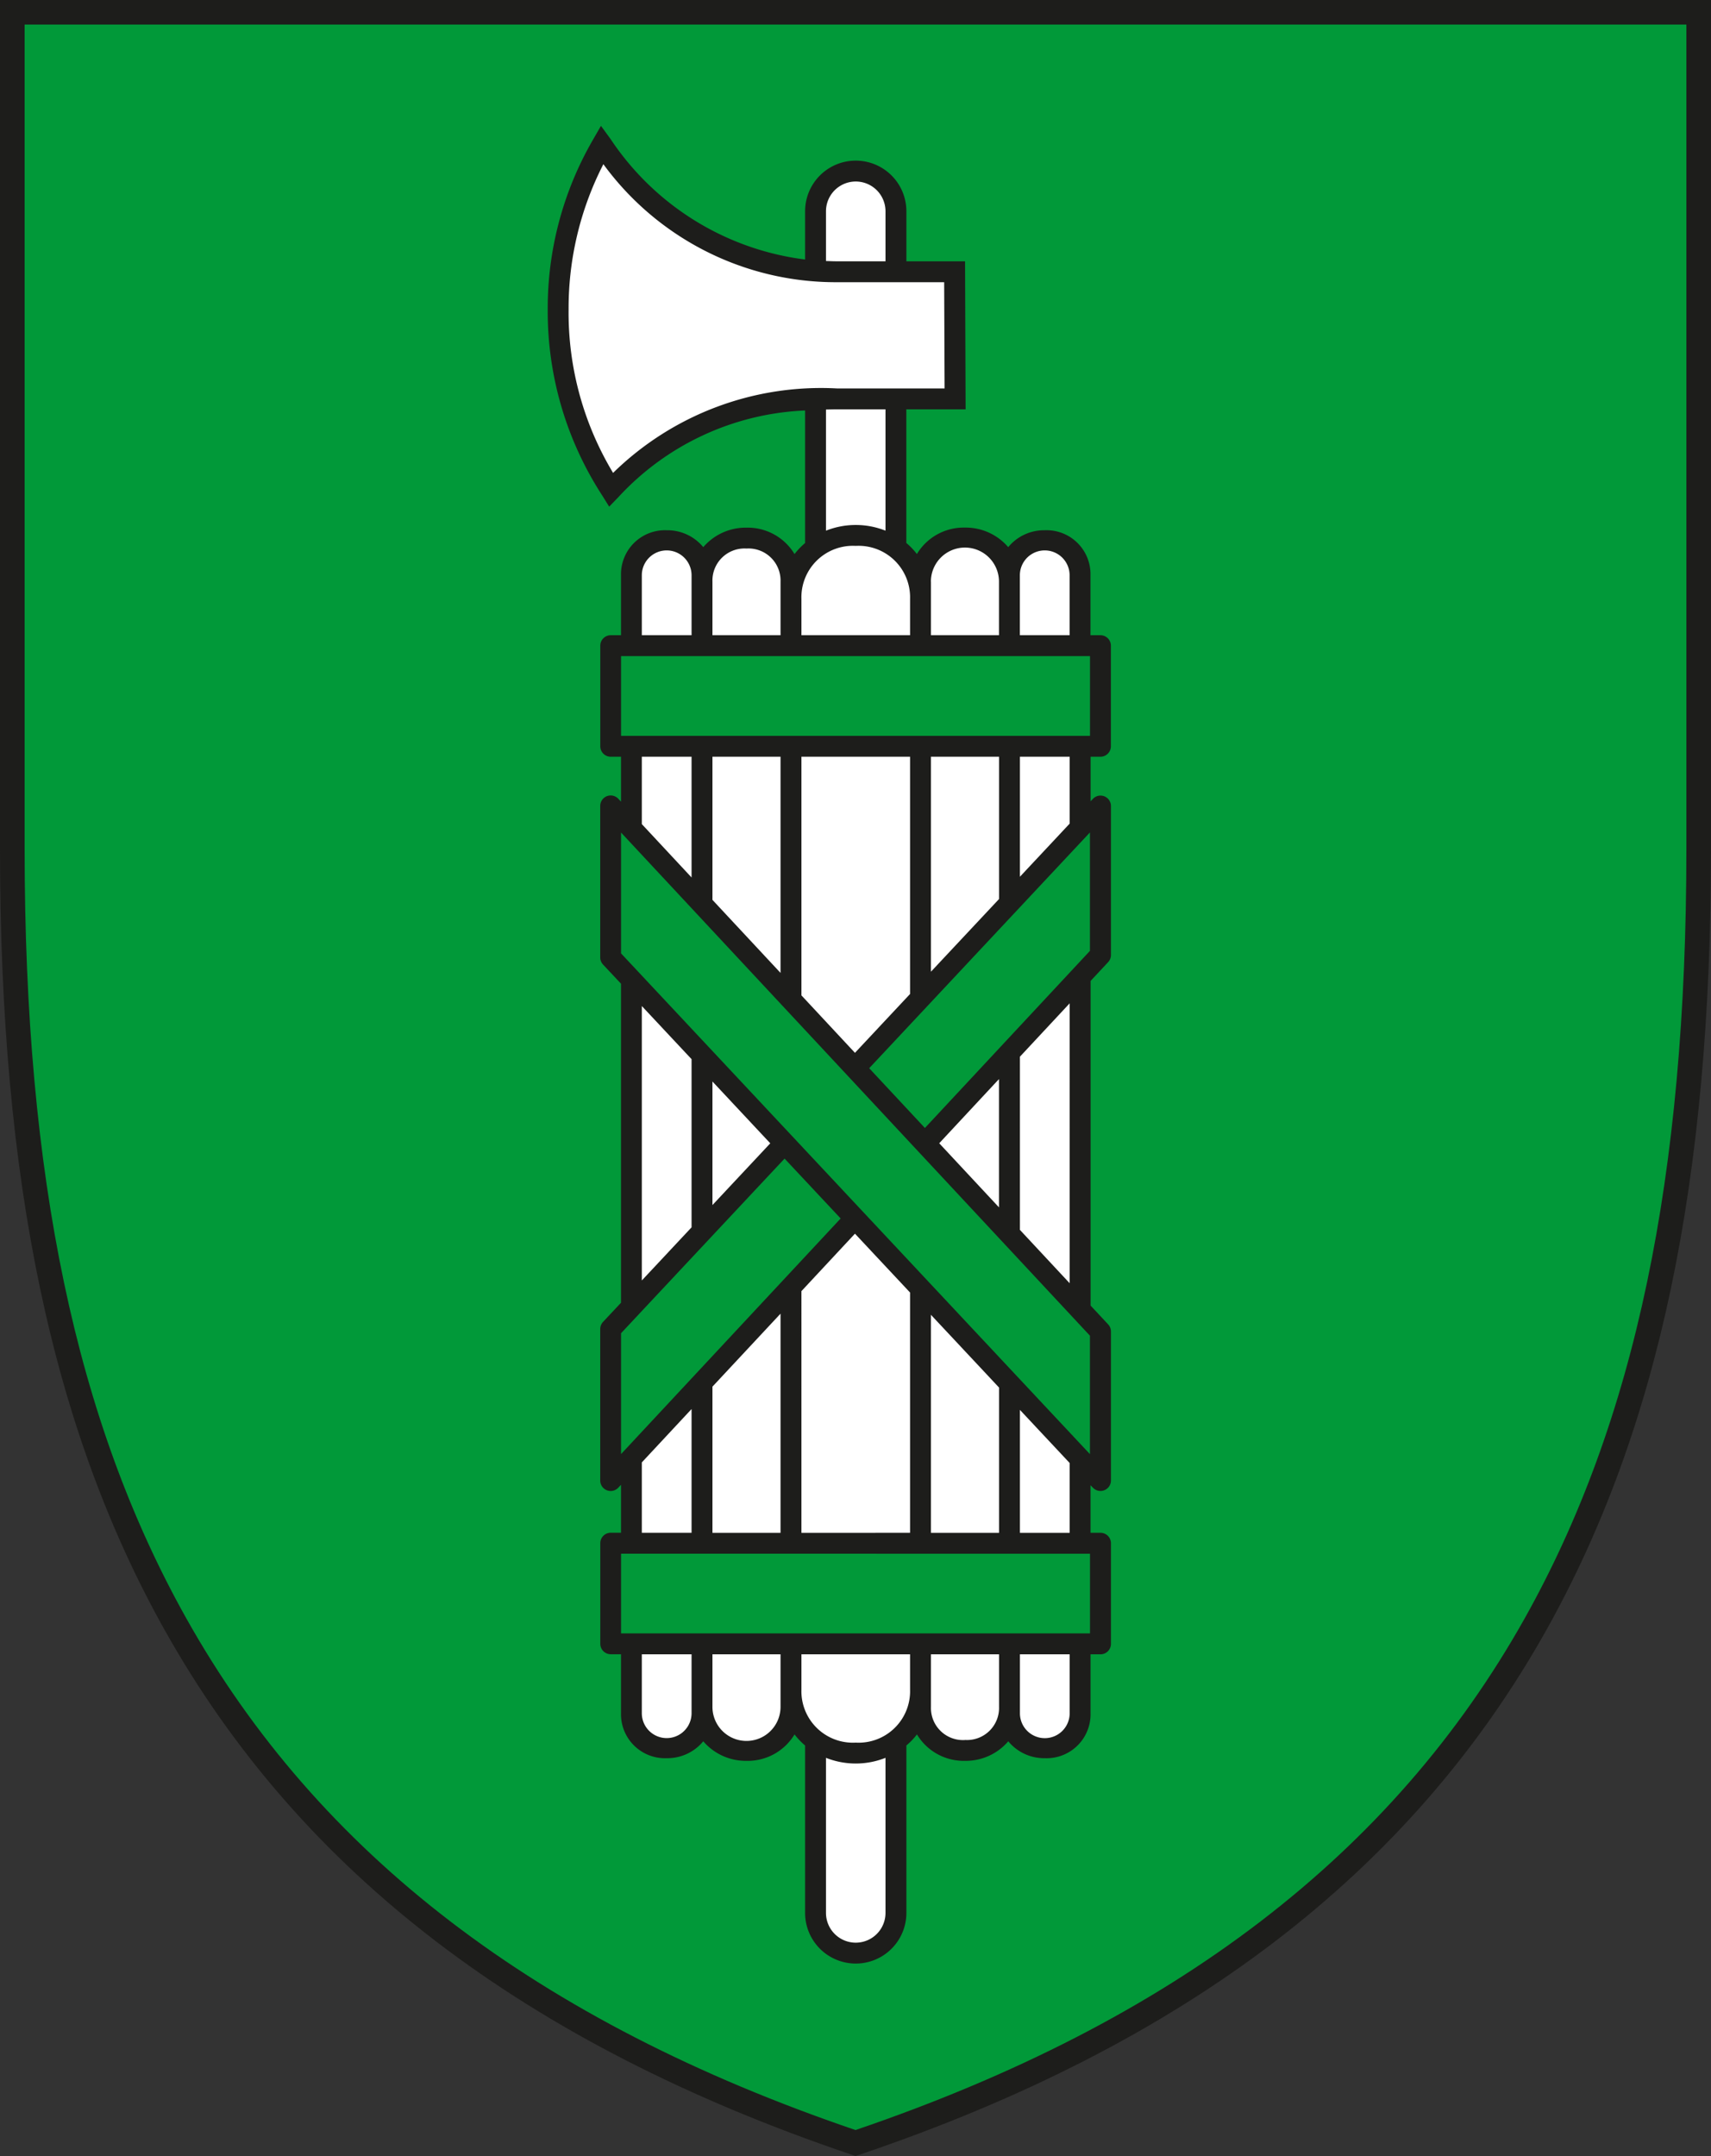
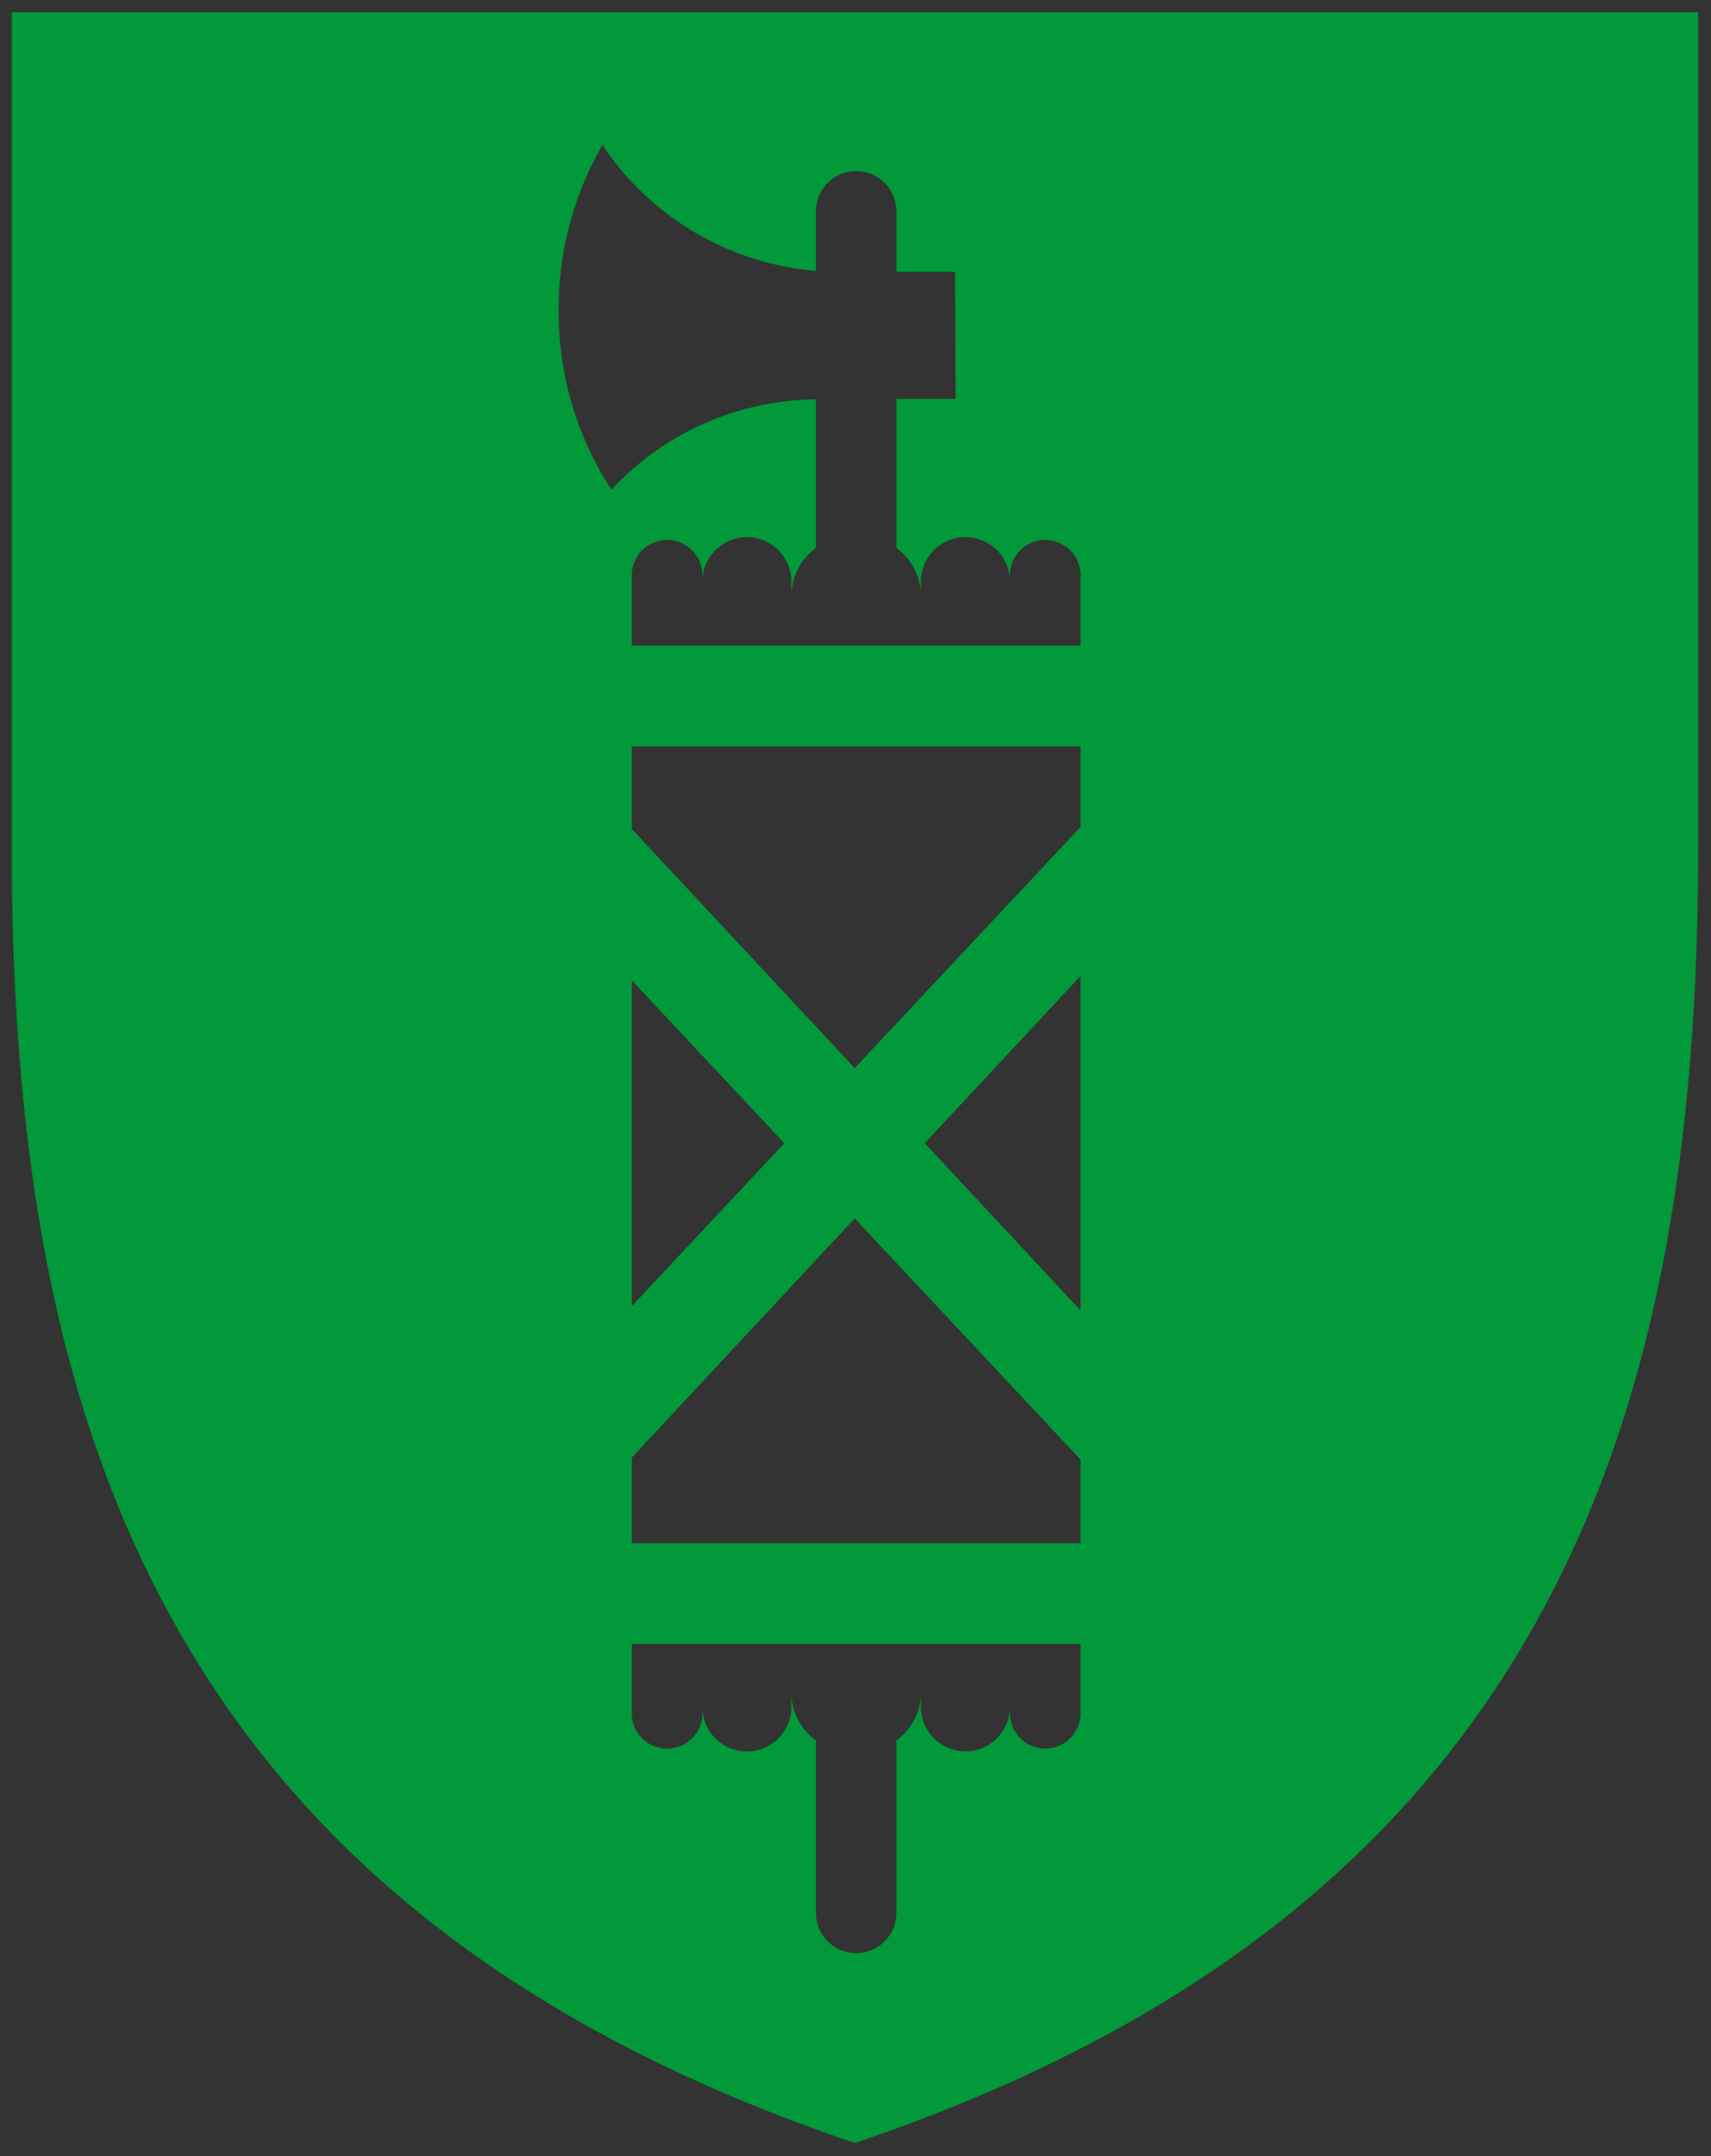
<svg xmlns="http://www.w3.org/2000/svg" xmlns:ns1="http://sodipodi.sourceforge.net/DTD/sodipodi-0.dtd" xmlns:ns2="http://www.inkscape.org/namespaces/inkscape" id="Ebene_4" data-name="Ebene 4" viewBox="0 0 28.346 35.717" version="1.1" ns1:docname="favicon.svg" ns2:version="1.4.2 (f4327f4, 2025-05-13)" ns2:export-filename="favicon.png" ns2:export-xdpi="172.01997" ns2:export-ydpi="172.01997">
  <rect x="0" y="0" width="28.346" height="35.717" fill="#333333" stroke="none" />
  <ns1:namedview id="namedview3" pagecolor="#ffffff" bordercolor="#000000" borderopacity="0.25" ns2:showpageshadow="2" ns2:pageopacity="0.0" ns2:pagecheckerboard="0" ns2:deskcolor="#d1d1d1" ns2:zoom="22.594421" ns2:cx="14.184918" ns2:cy="17.858391" ns2:window-width="1920" ns2:window-height="1009" ns2:window-x="-8" ns2:window-y="-8" ns2:window-maximized="1" ns2:current-layer="Ebene_4" />
  <defs id="defs1">
    <style id="style1">.cls-1{fill:#019939;}.cls-2{fill:#1d1d1b;}</style>
  </defs>
-   <rect style="fill:#ffffff;stroke-width:0.845" id="rect3" width="10.135" height="31.202" x="8.63" y="1.461" />
  <path class="cls-1" d="M.196.203V14.071c0,5.464.859,9.542,2.702,12.833,2.225,3.973,5.911,6.785,11.267,8.597,5.356-1.812,9.042-4.625,11.267-8.597,1.844-3.291,2.702-7.369,2.702-12.833V.203ZM17.902,28.381a.585.585,0,0,1-1.17,0v-.105a.737.737,0,0,1-1.474,0v-.285a.991.991,0,0,1-.428.857h.021v2.841a.666.666,0,0,1-1.332,0V28.849h.021a.991.991,0,0,1-.428-.857v.285a.737.737,0,0,1-1.474,0v.105a.585.585,0,0,1-1.17,0v-1.149H17.902Zm0-2.816H10.468V24.146l3.693-3.962,3.741,3.995Zm-7.434-3.928V16.24l2.527,2.699Zm7.434.071-2.581-2.77,2.581-2.77Zm0-8.009-3.741,3.995-3.693-3.962V12.363H17.902Zm0-3.003H10.468V9.53a.585.585,0,0,1,1.17,0v.105a.737.737,0,0,1,1.474,0V9.92a.993.993,0,0,1,.407-.843V6.617A4.666,4.666,0,0,0,10.131,8.113,5.384,5.384,0,0,1,9.256,5.127,5.433,5.433,0,0,1,9.981,2.402a4.73,4.73,0,0,0,3.538,2.086V3.5a.666.666,0,0,1,1.332,0V4.502h.973l.008,2.106h-.981v2.469a.993.993,0,0,1,.407.843V9.635a.737.737,0,0,1,1.474,0V9.53a.585.585,0,0,1,1.17,0Z" transform="translate(-0.001 0)" id="path1" />
-   <path class="cls-2" d="M18.232,12.536a.173.173,0,0,0,.173-.173V10.696a.173.173,0,0,0-.173-.173h-.165V9.53a.728.728,0,0,0-.758-.746.77.77,0,0,0-.605.28.927.927,0,0,0-.717-.324.905.905,0,0,0-.796.438,1.122,1.122,0,0,0-.175-.183V6.781h.982l-.009-2.452h-.972V3.5a.839.839,0,0,0-1.678,0v.799a4.553,4.553,0,0,1-3.225-1.999l-.157-.215-.133.231A5.573,5.573,0,0,0,9.075,5.127a5.6,5.6,0,0,0,.901,3.078l.117.188.154-.159A4.461,4.461,0,0,1,13.339,6.8v2.196a1.122,1.122,0,0,0-.175.183.906.906,0,0,0-.796-.438.927.927,0,0,0-.716.323.77.77,0,0,0-.605-.28.729.729,0,0,0-.758.746v.993h-.17a.173.173,0,0,0-.173.173v1.667a.173.173,0,0,0,.173.173h.17v.744l-.044-.047a.173.173,0,0,0-.3.118v2.51a.173.173,0,0,0,.047.118l.297.317v5.285l-.297.317a.173.173,0,0,0-.047.118v2.51a.173.173,0,0,0,.3.118l.044-.047v.794h-.17a.173.173,0,0,0-.173.173v1.667a.173.173,0,0,0,.173.173h.17v.976a.729.729,0,0,0,.758.746.77.77,0,0,0,.605-.28.927.927,0,0,0,.716.324.906.906,0,0,0,.796-.438,1.125,1.125,0,0,0,.175.183v2.774a.839.839,0,0,0,1.678,0V28.915a1.123,1.123,0,0,0,.175-.183.905.905,0,0,0,.796.438.927.927,0,0,0,.717-.324.77.77,0,0,0,.605.28.728.728,0,0,0,.758-.746V27.405h.165a.173.173,0,0,0,.173-.173V25.565a.173.173,0,0,0-.173-.173h-.165v-.788l.038.04a.173.173,0,0,0,.126.055.171.171,0,0,0,.064-.012.173.173,0,0,0,.11-.161V22.058a.173.173,0,0,0-.046-.118l-.291-.312V16.25l.291-.312a.173.173,0,0,0,.046-.118V13.352a.173.173,0,0,0-.299-.118l-.038.04V12.536Zm-.174,1.254v1.962l-2.734,2.934-.923-.99Zm0,8.337v1.962l-7.768-8.295v-2.002Zm.001,3.612V27.059h-7.769V25.738Zm-7.769-1.651v-2.002l2.709-2.893.929.992Zm2.472-5.148-.958,1.023V17.916Zm.516,6.453V21.389l.887-.952.913.975v3.98Zm-.346-3.631v3.631H11.804V22.971Zm2.492,3.631V21.781L16.552,22.986v2.407ZM12.932,12.536v3.581l-1.128-1.21V12.536ZM14.165,17.441l-.887-.952V12.536h1.8v3.93Zm1.396,1.498.99-1.063v2.125Zm-.137-2.842V12.536H16.552v2.357Zm-5.134-3.907V10.869h7.769v1.321Zm6.607-2.66a.412.412,0,0,1,.824,0v.993h-.824V9.53Zm-1.474.105a.564.564,0,0,1,1.128,0v.888H15.424V9.635ZM13.685,3.5a.493.493,0,0,1,.986,0v.829h-.798c-.063,0-.125-.003-.188-.005ZM10.158,7.834A5.143,5.143,0,0,1,9.421,5.127a5.227,5.227,0,0,1,.576-2.407,4.769,4.769,0,0,0,3.875,1.955h1.771l.007,1.76H13.872A4.921,4.921,0,0,0,10.158,7.834Zm3.527-1.05c.062-.001.124-.003.188-.003h.798V8.791a1.337,1.337,0,0,0-.986 0Zm.493,2.259a.853.853,0,0,1,.9.877v.603h-1.8V9.92A.853.853,0,0,1,14.178,9.043Zm-1.81.044a.531.531,0,0,1,.564.548v.888H11.804V9.635A.531.531,0,0,1,12.368,9.087Zm-1.734.443a.412.412,0,0,1,.824,0v.993h-.824Zm0,3.006h.824V14.536l-.824-.884Zm0,4.13.824.88V20.332l-.824.88Zm0,7.56.824-.884v2.05h-.824Zm.824,4.155a.412.412,0,0,1-.824,0V27.405h.824v.976Zm1.474-.105a.564.564,0,0,1-1.128,0V27.405h1.128v.871Zm1.739,3.413a.493.493,0,0,1-.986,0V29.12a1.337,1.337,0,0,0,.986 0Zm-.493-2.821a.853.853,0,0,1-.9-.877V27.405h1.8V27.991A.853.853,0,0,1,14.178,28.868Zm1.81-.043a.531.531,0,0,1-.564-.548V27.405H16.552v.871A.531.531,0,0,1,15.988,28.824Zm1.734-.443a.412.412,0,0,1-.824,0V27.405h.824Zm0-2.989h-.824v-2.037l.824.88Zm0-4.135-.824-.884V17.505l.824-.884Zm0-7.614-.824.88V12.536h.824Z" transform="translate(-0.001 0)" id="path2" />
-   <path class="cls-2" d="M14.174,35.716l-.065-.022c-5.406-1.829-9.128-4.672-11.38-8.691C.868,23.681.001,19.571.001,14.071V-0H28.347V14.071c0,5.501-.867,9.61-2.728,12.933-2.251,4.019-5.974,6.862-11.38,8.691ZM.409.407V14.071c0,5.428.85,9.474,2.676,12.734,2.191,3.911,5.818,6.686,11.089,8.481,5.271-1.796,8.898-4.571,11.089-8.481,1.826-3.26,2.676-7.306,2.676-12.734V.407Z" transform="translate(-0.001 0)" id="path3" />
</svg>